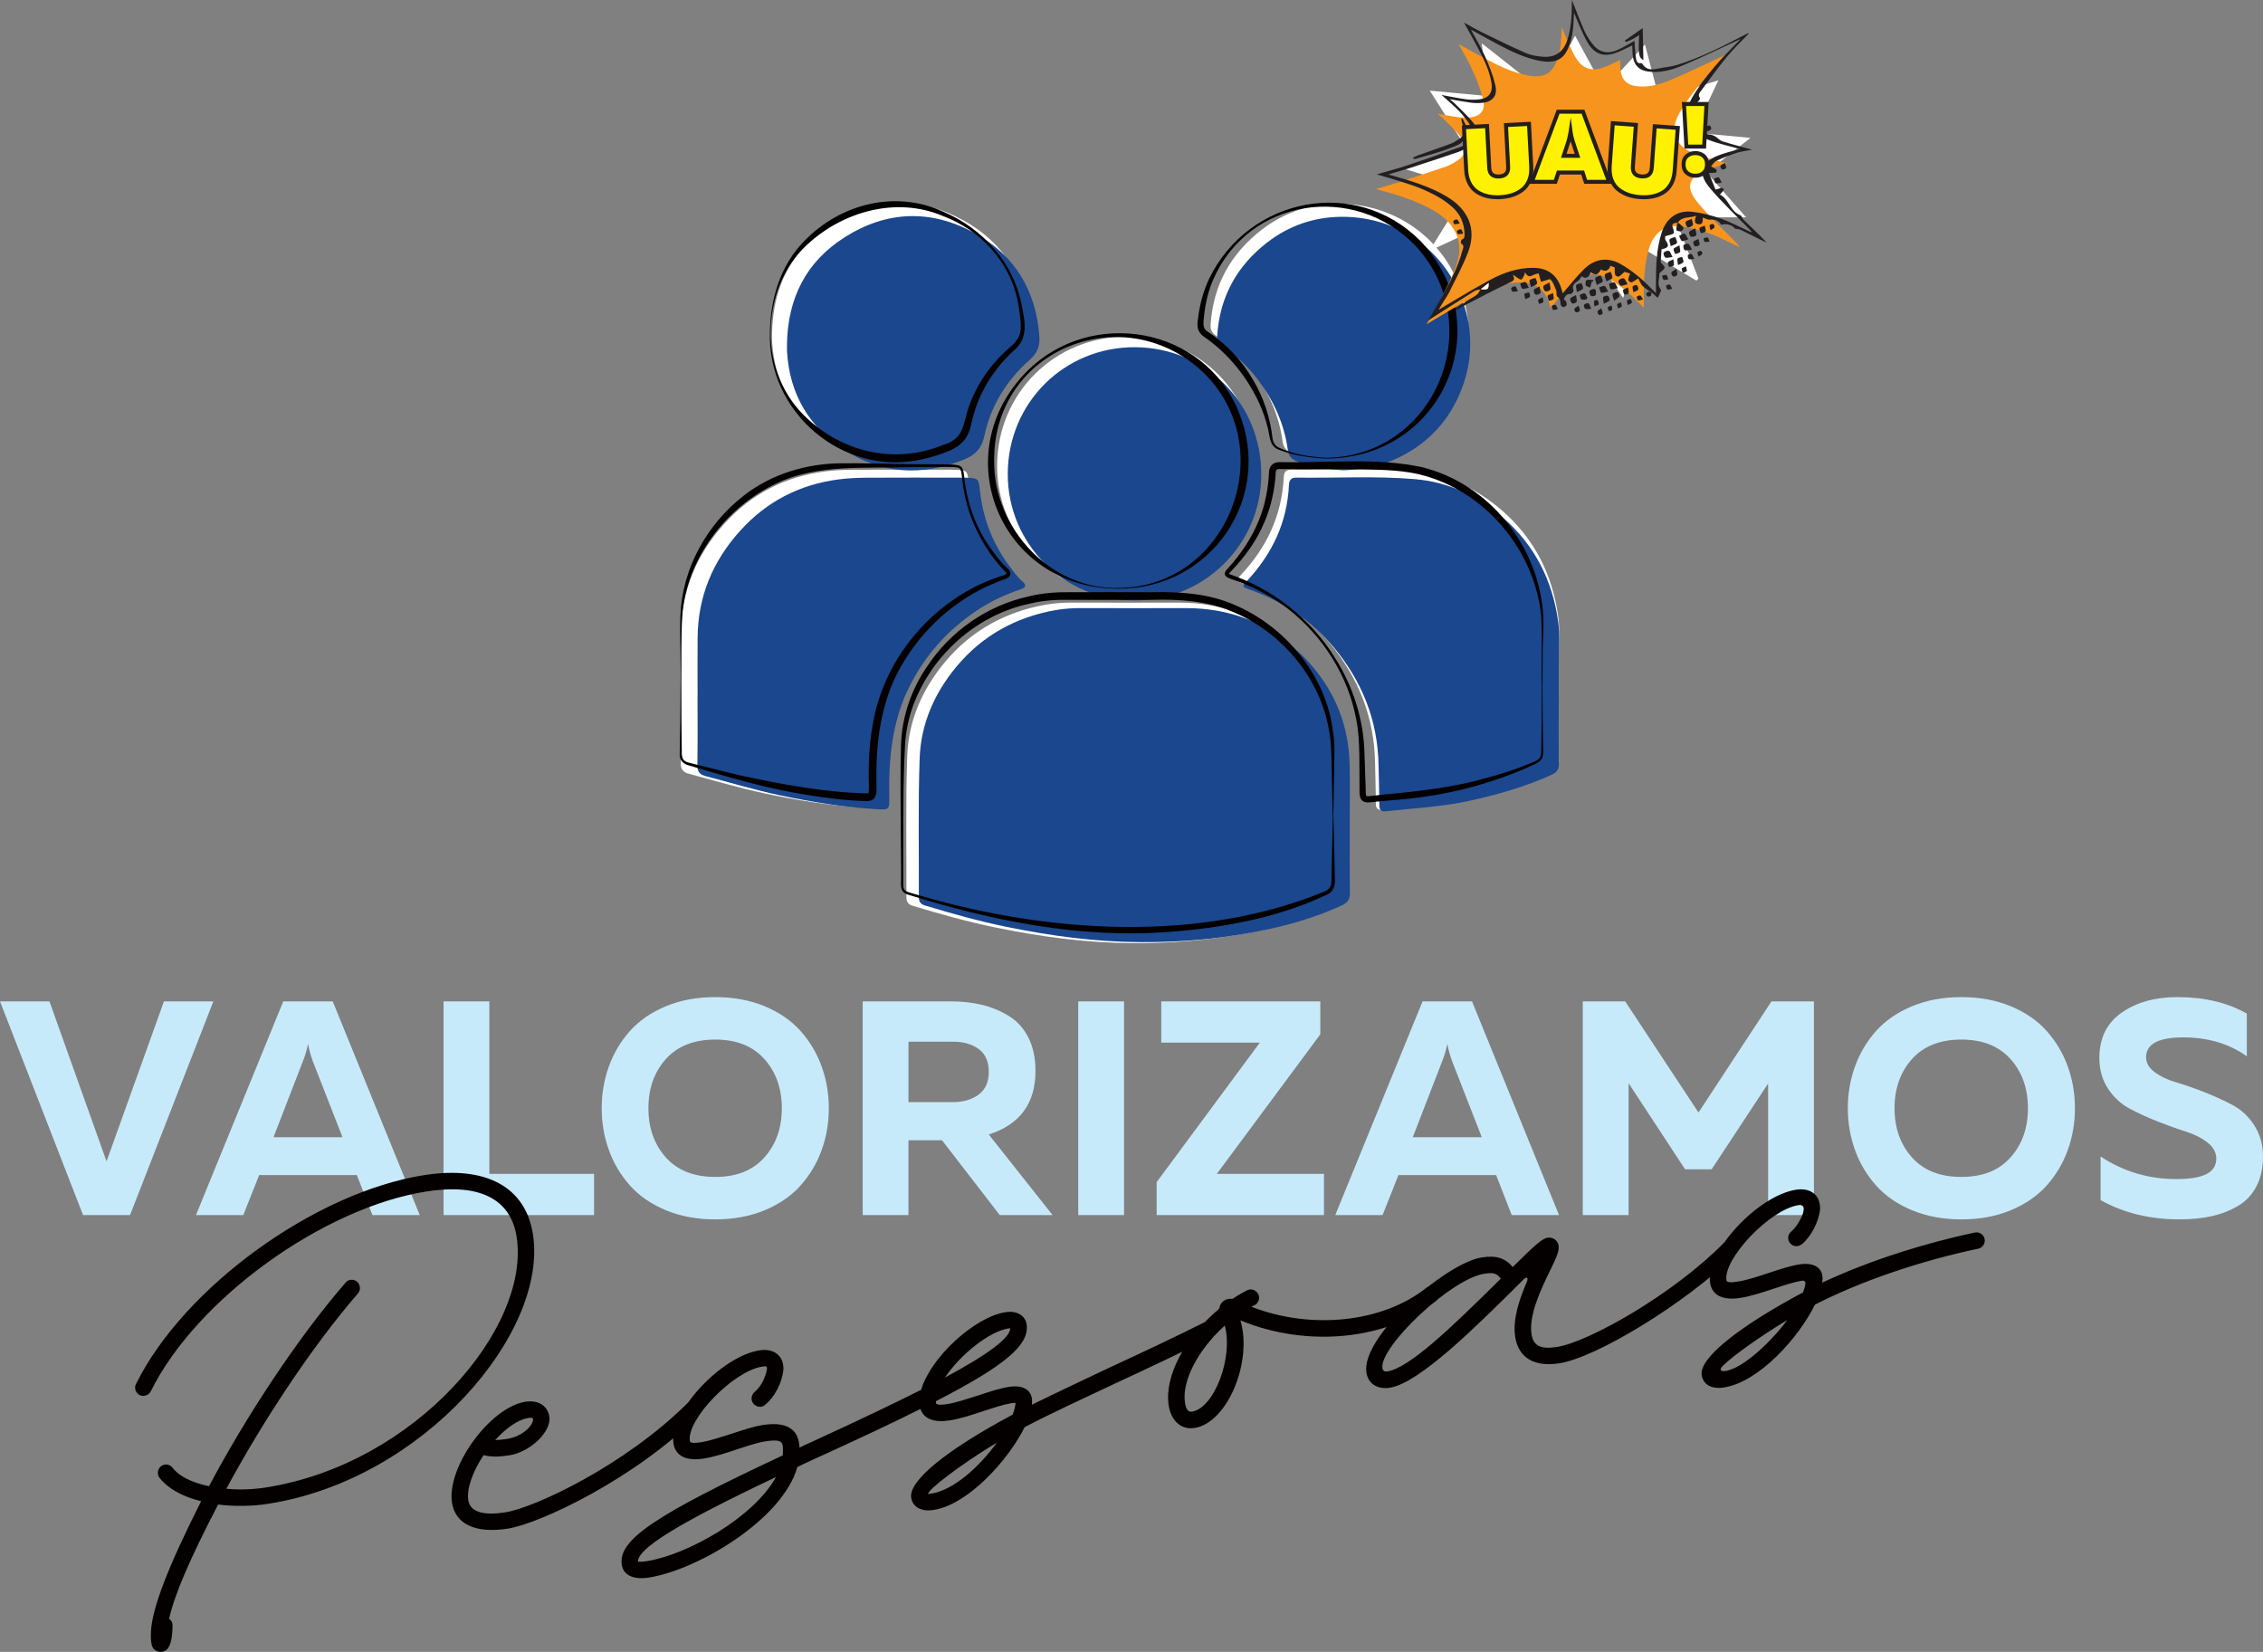
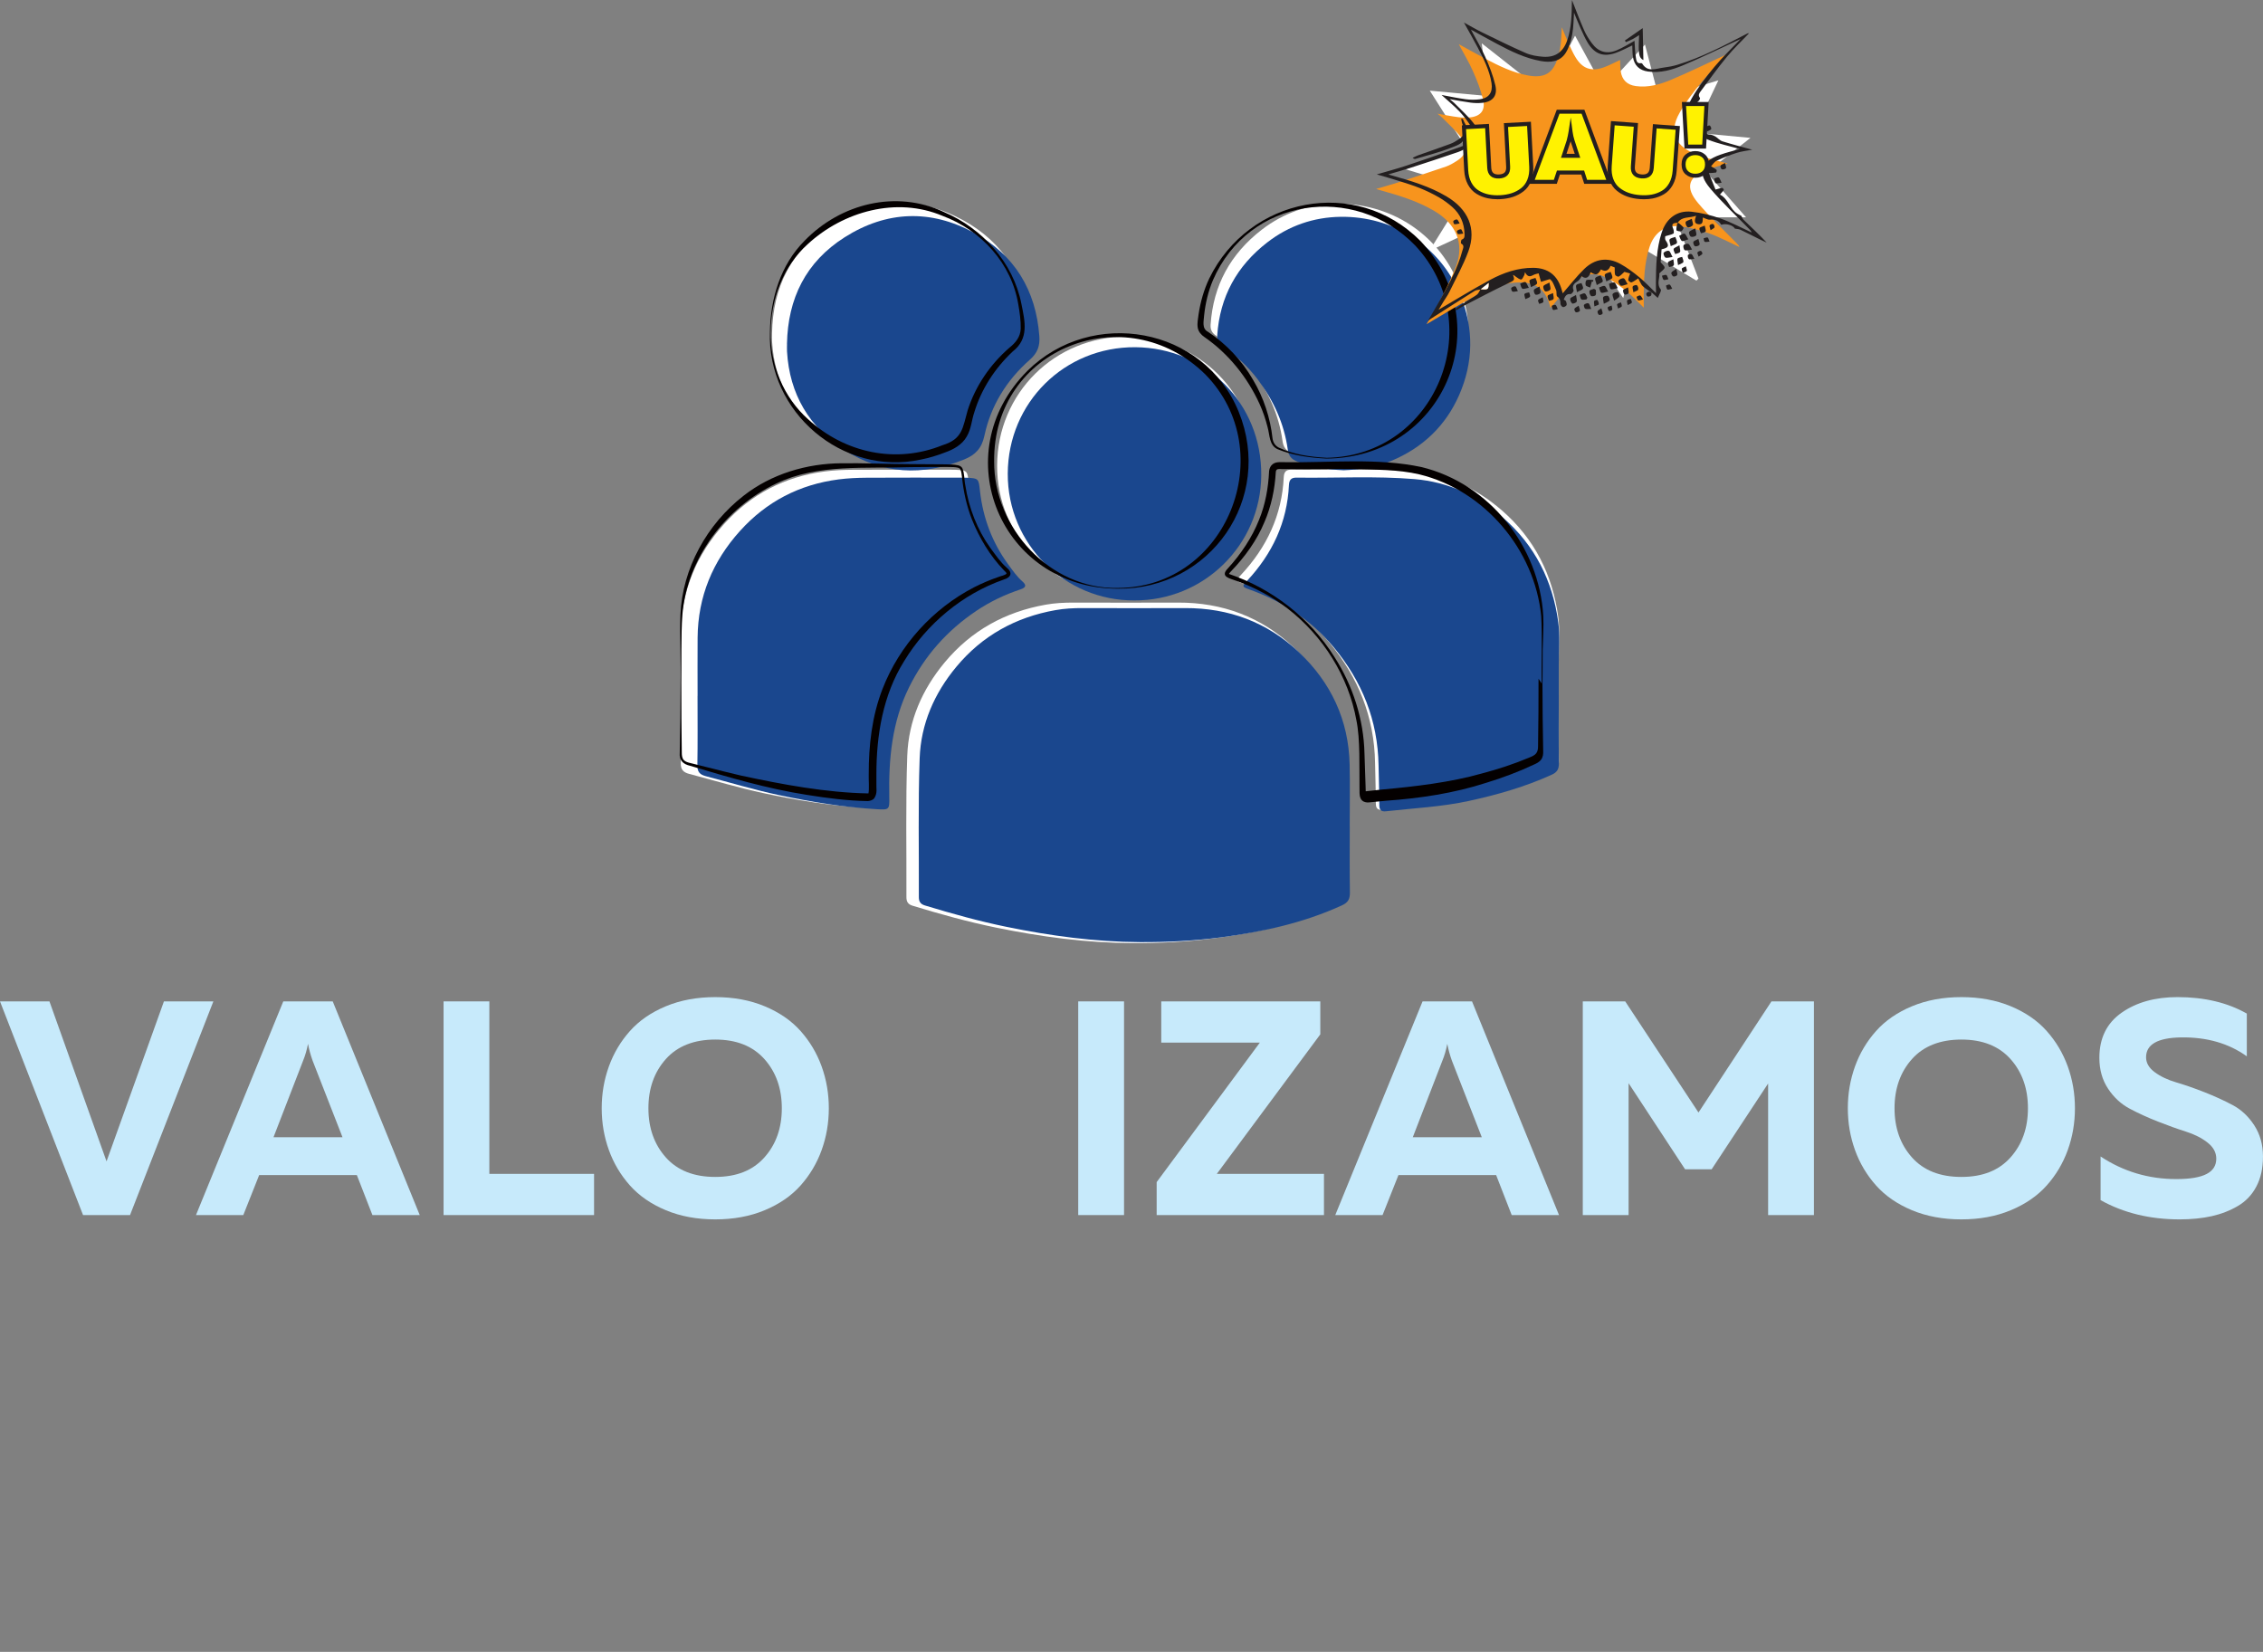
<svg xmlns="http://www.w3.org/2000/svg" id="Layer_2" data-name="Layer 2" viewBox="0 0 1000 729.96">
  <rect x="0" y="0" width="1000" height="729.96" fill="#808080" stroke="none" />
  <defs>
    <style>
      .cls-1 {
        fill: #fff;
      }

      .cls-2 {
        fill: #1a478e;
      }

      .cls-3 {
        fill: #040000;
      }

      .cls-4 {
        fill: #fff200;
      }

      .cls-5 {
        fill: #f7941d;
      }

      .cls-6 {
        fill: #c7eafb;
      }

      .cls-7 {
        fill: #231f20;
      }
    </style>
  </defs>
  <g id="Layer_1-2" data-name="Layer 1">
    <g>
      <g>
        <path class="cls-1" d="M661.64,122.96c-.48-8.75-.9-16.49-1.38-25.37-9.55,4.44-18.37,8.53-28.65,13.3,6.12-9.84,11.39-18.33,17.2-27.68-9.06-2.75-17.59-5.34-27.72-8.42,9.23-3.71,17.24-6.94,26.09-10.5-5.14-8.11-9.93-15.66-15.37-24.24,8.99,.84,16.92,1.59,25.52,2.39-.85-7.8-1.62-14.82-2.55-23.29,9.61,7.56,18.34,14.43,27.83,21.91,4.51-8.51,8.76-16.55,13.39-25.28,4.3,7.87,8.27,15.15,12.82,23.48,6.08-6.57,11.65-12.6,18.08-19.56,2.35,8.99,4.22,16.13,6.23,23.79,8.76-2.67,16.98-5.18,26.21-7.99-3.81,8.01-7.13,15.01-10.96,23.08,8.34,.78,16.02,1.5,25.14,2.35-6.98,5.5-12.99,10.22-19.4,15.27,5.65,6.42,10.98,12.48,17.44,19.82h-31.46c3.77,9.8,7.1,18.44,10.43,27.09-.3,.3-.6,.61-.9,.91-8.48-5.11-16.95-10.22-26.18-15.78-2.1,8-4.02,15.28-6.17,23.45-4.71-6.95-8.87-13.08-13.55-19.99-4.69,6.03-8.91,11.46-13.9,17.87-1.8-8.4-3.39-15.83-5.2-24.23-7.97,6.11-15.08,11.55-22.98,17.61" />
        <path class="cls-1" d="M594.65,364.67c0,9.9-.1,19.81,.06,29.7,.05,2.96-.8,4.55-3.66,5.85-17.36,7.93-35.68,11.89-54.49,14.39-12.1,1.6-24.24,2.2-36.38,2.14-20.25-.1-40.27-2.81-60.1-6.87-12.44-2.54-24.64-5.95-36.78-9.64-2.05-.62-2.77-1.77-2.76-3.81,.09-20.83-.38-41.69,.37-62.5,.55-15.44,6.58-29.25,16.52-41.2,11.7-14.07,26.74-22.35,44.65-25.53,4.05-.72,8.18-.93,12.32-.92,15.37,.04,30.74,.06,46.11,0,19.66-.08,36.91,6.33,51.18,19.81,14.49,13.69,22.48,30.59,22.9,50.72,.19,9.28,.03,18.57,.03,27.85h.03Z" />
        <path class="cls-1" d="M300.89,305.86c0-8.77-.06-17.53,.01-26.3,.16-18.44,6.79-34.35,19.06-47.98,11.93-13.25,26.83-20.96,44.48-23.25,4.18-.54,8.42-.73,12.64-.75,14.03-.09,28.05-.03,42.08-.03,.93,0,1.86-.02,2.78,.02,5.67,.26,5.53,.43,6.16,6.05,1.37,12.1,5.53,23.22,12.77,33.08,1.95,2.65,3.82,5.39,6.33,7.58,1.93,1.69,1.62,2.75-.81,3.56-7.08,2.35-13.77,5.53-19.97,9.7-13.1,8.81-23.23,20.18-30.26,34.4-7.73,15.66-9.23,32.33-8.92,49.39,.1,5.77,0,5.88-5.68,5.54-14.85-.87-29.48-3.26-44.01-6.35-11.1-2.36-21.96-5.64-32.92-8.52-2.71-.71-3.86-1.92-3.81-4.9,.18-10.41,.07-20.83,.07-31.25" />
        <path class="cls-1" d="M688.8,305.72c0,10.21-.08,20.42,.05,30.63,.04,2.57-.9,3.95-3.16,4.97-11.98,5.44-24.51,9.04-37.35,11.83-12.35,2.68-24.91,3.26-37.39,4.67-2.24,.25-2.97-.71-2.98-2.77,0-5.98-.25-11.96-.34-17.93-.32-20.25-7.43-37.84-20.25-53.25-10.2-12.26-23.1-20.69-38.08-26.01-3.14-1.12-3.19-1.39-.93-3.81,11.39-12.18,18.13-26.41,18.91-43.22,.11-2.34,1.06-3.33,3.4-3.3,17.73,.25,35.49-.81,53.19,.67,15.14,1.27,28.39,7.42,39.86,17.39,14.34,12.47,22.33,28.42,24.85,47.03,.84,6.18,.2,12.56,.22,18.86,.01,4.75,0,9.49,0,14.23" />
        <path class="cls-1" d="M497.62,262.83c-31.16,.22-57.15-25.29-57.01-57.11,.13-32.02,25.59-57.17,57.49-56.94,31.56,.23,56.96,25.16,56.69,57.73-.26,31.39-25.89,56.51-57.17,56.32" />
        <path class="cls-1" d="M341.16,147.31c.38-20.46,8.48-36.95,25.97-48.05,18.95-12.03,38.89-12.66,58.39-1.99,18.05,9.88,27.78,25.75,29.31,46.54,.34,4.57-.9,7.63-4.35,10.68-10.39,9.17-17.51,20.62-20.4,34.18-1.22,5.73-4.12,8.66-9.16,10.7-18.69,7.56-36.88,6.64-53.83-4.26-15.92-10.25-24.83-25.19-25.93-44.39-.07-1.13,0-2.26,0-3.4" />
        <path class="cls-1" d="M591.68,204.2c-7.06-.36-14.05-1.27-20.78-3.97-2.73-1.09-3.8-2.71-4.17-5.39-1.62-11.72-6.41-22.09-13.48-31.49-4.44-5.91-9.82-10.84-15.89-15-1.84-1.26-2.55-2.74-2.4-4.92,1.17-17.39,8.83-31.28,22.56-41.89,9.72-7.51,20.89-11.34,33.03-11.52,23.29-.33,44.75,12.73,53.98,35.42,6.09,14.98,5.85,30.09-.57,44.81-6.06,13.89-16.43,23.76-30.48,29.66-3.34,1.4-6.77,2.46-10.34,3.11-3.76,.68-7.55,1.03-11.44,1.18" />
        <path class="cls-2" d="M596.45,365.22c0,9.71-.09,19.43,.06,29.14,.04,2.9-.78,4.46-3.59,5.74-17.03,7.78-35,11.67-53.45,14.11-11.87,1.57-23.78,2.16-35.69,2.1-19.87-.1-39.5-2.76-58.96-6.74-12.2-2.5-24.17-5.84-36.08-9.45-2.02-.61-2.72-1.74-2.71-3.74,.09-20.44-.37-40.9,.36-61.31,.54-15.15,6.46-28.69,16.21-40.42,11.47-13.81,26.24-21.92,43.8-25.04,3.97-.71,8.03-.92,12.09-.9,15.08,.04,30.15,.06,45.23,0,19.29-.07,36.2,6.21,50.21,19.44,14.21,13.43,22.05,30.01,22.47,49.76,.19,9.1,.03,18.21,.03,27.32h.03Z" />
        <path class="cls-2" d="M308.26,307.52c0-8.6-.06-17.2,.01-25.8,.15-18.09,6.66-33.7,18.7-47.07,11.71-13,26.32-20.57,43.63-22.81,4.1-.53,8.26-.71,12.4-.74,13.76-.09,27.52-.03,41.28-.03,.91,0,1.82-.02,2.73,.02,5.56,.25,5.42,.42,6.04,5.94,1.34,11.87,5.43,22.78,12.53,32.45,1.91,2.6,3.75,5.29,6.21,7.44,1.9,1.66,1.59,2.7-.79,3.5-6.94,2.31-13.51,5.43-19.59,9.52-12.85,8.64-22.79,19.79-29.69,33.74-7.59,15.36-9.06,31.72-8.75,48.45,.1,5.66,.01,5.77-5.58,5.44-14.56-.86-28.91-3.2-43.18-6.23-10.89-2.31-21.54-5.54-32.3-8.36-2.66-.7-3.79-1.88-3.74-4.8,.18-10.22,.07-20.44,.07-30.66" />
        <path class="cls-2" d="M688.81,307.38c0,10.02-.08,20.04,.05,30.05,.03,2.52-.89,3.87-3.1,4.88-11.75,5.34-24.04,8.88-36.65,11.61-12.11,2.63-24.43,3.2-36.68,4.58-2.2,.25-2.92-.69-2.92-2.72,0-5.87-.25-11.73-.34-17.59-.31-19.87-7.29-37.12-19.87-52.24-10.01-12.02-22.65-20.3-37.35-25.52-3.08-1.1-3.13-1.37-.92-3.73,11.17-11.95,17.78-25.91,18.55-42.4,.11-2.3,1.04-3.27,3.34-3.24,17.39,.25,34.82-.79,52.18,.66,14.86,1.25,27.86,7.28,39.1,17.06,14.07,12.23,21.9,27.88,24.38,46.14,.82,6.06,.2,12.32,.22,18.5,.01,4.66,0,9.31,0,13.96" />
        <path class="cls-2" d="M501.25,265.31c-30.57,.21-56.06-24.81-55.93-56.02,.13-31.42,25.1-56.09,56.4-55.86,30.96,.23,55.88,24.68,55.62,56.63-.25,30.79-25.4,55.44-56.09,55.25" />
        <path class="cls-2" d="M347.76,151.99c.37-20.07,8.32-36.25,25.48-47.14,18.59-11.8,38.15-12.42,57.28-1.95,17.71,9.69,27.26,25.26,28.76,45.65,.33,4.48-.88,7.48-4.27,10.47-10.19,8.99-17.17,20.23-20.01,33.53-1.2,5.62-4.04,8.5-8.98,10.5-18.34,7.42-36.19,6.52-52.8-4.18-15.62-10.06-24.35-24.72-25.44-43.55-.06-1.11,0-2.22,0-3.33" />
        <path class="cls-2" d="M593.53,207.8c-6.93-.35-13.78-1.25-20.39-3.89-2.68-1.07-3.73-2.66-4.09-5.29-1.59-11.49-6.29-21.67-13.22-30.89-4.36-5.8-9.64-10.63-15.59-14.71-1.81-1.24-2.5-2.69-2.35-4.83,1.15-17.06,8.66-30.69,22.13-41.09,9.53-7.37,20.49-11.13,32.4-11.29,22.85-.32,43.9,12.49,52.95,34.75,5.97,14.69,5.74,29.53-.56,43.96-5.95,13.62-16.12,23.31-29.9,29.09-3.28,1.38-6.64,2.42-10.15,3.05-3.69,.67-7.41,1.01-11.22,1.16" />
-         <path class="cls-3" d="M589.19,359.78l.45,18.16,.21,9.23c.26,3.54-.05,6.79-3.93,8.37-22.19,10.4-46.7,14.65-71,16.4-38.11,2.6-76.21-4.98-112.41-16.23-4.62-1.12-4.46-2.99-4.34-7.34,.09-2.75-.17-19.59-.14-22.76-.04-12.15-.24-24.29,.12-36.46,.37-12.32,4.56-24.5,11.56-34.67,10.25-15.57,26.53-26.89,44.74-30.9,5.95-1.51,12.34-1.98,18.44-1.9,12.14-.07,24.28,.02,36.42,.02,12.15-.28,24.99,.58,36.33,5.63,22.64,9.67,40.44,31.43,43.42,56.06,1.01,5.26,.47,12.91,.47,18.29l-.33,18.22-.16-.16,.14,.05Zm-.23,.23l.08,.05-.16-.16-.37-18.21c-.11-5.31-.12-12.89-1.08-18.06-3.57-23.66-21.06-44.43-42.99-53.4-11.17-4.68-23.06-5.49-35.12-5.17-12.14,0-24.29,.09-36.44,.01-6.04-.13-11.83,.23-17.71,1.65-23.45,4.86-43.35,22.61-51.64,45.01-2.05,5.6-3.26,11.51-3.6,17.49-.94,17.48-.72,36.98-.77,54.59v4.55c.1,1.09-.22,3.33,.26,4.32,.45,1.23,1.91,1.55,3.39,1.98l4.37,1.28c56.23,16.37,123,20.72,178.02-1.96,3.19-1.2,3.27-3.69,3.2-6.74l.18-8.99,.38-18.26Z" />
        <path class="cls-3" d="M300.72,302.19c.24-9.01-.41-21.53-.05-30.41,.84-20.61,11.76-40.2,27.98-52.77,12.25-9.59,27.89-14.23,43.31-14.3,8.85-.15,21.46,.37,30.42,.38l15.2,.1c1.96,.04,3.86,0,5.8,.42,.65,.15,1.47,.54,1.85,1.26,1.08,2.44,.77,5.1,1.34,7.65,1.54,9.92,5.26,19.54,11.12,27.7,2.23,2.99,4.35,6.15,7.14,8.61,2.76,2.19,1.99,4.34-1.31,5.28-18.25,6.39-34,19.56-43.99,36.04-9.37,14.93-12.28,32.73-12.26,50.11v3.77c-.14,2.27,.59,4.35-.92,6.67-.75,.94-1.8,1.18-2.87,1.29-9.06-.15-17.9-1.3-26.81-2.73-17.56-2.72-34.71-7.78-51.71-12.87-3.04-.66-4.93-2.4-4.59-5.81,.22-10.12,.3-20.25,.36-30.38m.33,0c.01,10.13,.04,20.26,.22,30.4,0,1.23,.14,2.46,.87,3.24,.72,.8,1.9,1.11,3.12,1.39l7.38,1.84c4.91,1.25,9.82,2.49,14.74,3.63,18.42,3.97,37.73,7.57,56.37,7.9,.41-2.06,.04-6.02,.12-8.34-.04-12.83,1.42-25.83,6.11-37.87,7.47-19.24,22.2-35.46,40.51-44.91,3.43-1.74,6.98-3.24,10.62-4.5,1.29-.55,2.88-.7,3.66-1.5-.04-.47-.55-.91-1.07-1.39-6.23-6.45-10.93-14.35-14.26-22.64-2.32-5.95-3.7-12.23-4.35-18.57-.17-1.22-.25-2.58-.75-3.48-.46-.83-1.8-.9-3.02-1-2.36-.15-16.28,0-18.95,.02-19.63,.73-41.09-1.55-59.28,7.2-22.43,10.59-39.59,33.2-41.58,58.21-.63,8.59-.33,21.63-.47,30.35" />
-         <path class="cls-3" d="M681.6,302.05c.04,9.93,.1,19.87,.32,29.8,.06,1.24-.06,2.7-.94,3.85-.85,1.14-2.17,1.72-3.26,2.21-6.78,3.19-13.82,5.8-20.97,8-14.29,4.63-29.21,6.85-44.13,7.92l-7.39,.72c-.74,.05-1.56,.14-2.58-.32-2.42-1.19-1.76-4.33-1.9-6.43-.13-8.82,.38-20.98-1.37-29.53-3.49-19.41-14.78-37.24-30.31-49.3-6.83-5.29-14.56-9.32-22.66-12.28-2.76-1.1-7.55-1.72-3.82-5.53,5.76-6.3,10.64-13.56,13.79-21.49,2.78-6.78,4.08-14.13,4.42-21.43,.09-.74,.28-1.63,.92-2.48,1.67-2.08,4.34-1.44,6.51-1.53,19.85,.29,40.21-2,59.83,2.14,30.1,7.25,52.18,35.24,53.9,65.85,.24,5.01-.16,9.98-.26,14.93l-.08,14.9Zm-.32,0c-.24-8.78,.3-21.17-.23-29.76-2.84-29.36-25.09-55.66-53.78-62.65-9.55-2.25-19.48-2.06-29.26-2.33-10.51-.12-21.09,.14-31.67-.04-1.35,0-2.48-.25-2.58,1.34-.42,7.54-2,15.11-4.99,22.04-3.39,8.18-8.66,15.45-14.78,21.79-.4,.41-.84,.94-.93,1.17,18.75,6.39,35.74,19.25,46.62,36.71,8.12,12.62,12.92,27.5,13.27,42.57l.5,14.91,.05,1.86c.02,.65,0,1.22,.09,1.6,.1,.43,.17,.45,.26,.5,.12,.08,.59,.11,1.08,.05l7.43-.8c14.31-1.29,30.06-3.14,43.84-7.06,7.17-1.89,14.24-4.19,21.07-7.08,1.17-.47,2.23-.92,2.94-1.78,.7-.84,.88-2.01,.87-3.22,.18-9.94,.21-19.87,.21-29.81" />
+         <path class="cls-3" d="M681.6,302.05c.04,9.93,.1,19.87,.32,29.8,.06,1.24-.06,2.7-.94,3.85-.85,1.14-2.17,1.72-3.26,2.21-6.78,3.19-13.82,5.8-20.97,8-14.29,4.63-29.21,6.85-44.13,7.92l-7.39,.72c-.74,.05-1.56,.14-2.58-.32-2.42-1.19-1.76-4.33-1.9-6.43-.13-8.82,.38-20.98-1.37-29.53-3.49-19.41-14.78-37.24-30.31-49.3-6.83-5.29-14.56-9.32-22.66-12.28-2.76-1.1-7.55-1.72-3.82-5.53,5.76-6.3,10.64-13.56,13.79-21.49,2.78-6.78,4.08-14.13,4.42-21.43,.09-.74,.28-1.63,.92-2.48,1.67-2.08,4.34-1.44,6.51-1.53,19.85,.29,40.21-2,59.83,2.14,30.1,7.25,52.18,35.24,53.9,65.85,.24,5.01-.16,9.98-.26,14.93l-.08,14.9Zm-.32,0c-.24-8.78,.3-21.17-.23-29.76-2.84-29.36-25.09-55.66-53.78-62.65-9.55-2.25-19.48-2.06-29.26-2.33-10.51-.12-21.09,.14-31.67-.04-1.35,0-2.48-.25-2.58,1.34-.42,7.54-2,15.11-4.99,22.04-3.39,8.18-8.66,15.45-14.78,21.79-.4,.41-.84,.94-.93,1.17,18.75,6.39,35.74,19.25,46.62,36.71,8.12,12.62,12.92,27.5,13.27,42.57l.5,14.91,.05,1.86l7.43-.8c14.31-1.29,30.06-3.14,43.84-7.06,7.17-1.89,14.24-4.19,21.07-7.08,1.17-.47,2.23-.92,2.94-1.78,.7-.84,.88-2.01,.87-3.22,.18-9.94,.21-19.87,.21-29.81" />
        <path class="cls-3" d="M493.88,260.14c-51.63-.18-76.48-59.51-39.91-96.23,28.45-28.21,78.08-19.59,93.41,18.08,15.58,38.32-12.48,78.53-53.5,78.15m0-.33c48.36-.04,72.17-60.24,38.78-94.33-35.03-34.55-93.96-11.69-93.35,38.46-.18,29.24,24.67,56.5,54.57,55.88" />
        <path class="cls-3" d="M340.23,146.65c.19-14.67,4.73-29.67,15.3-40.26,15.95-16.47,40.48-22.64,61.59-12.7,17,7.26,30.65,22.27,34.24,40.64,1.59,7.86,3.39,15.34-3.88,21.01-7.8,7.34-13.85,16.59-16.94,26.84-1.23,3.61-1.34,7.37-3.37,10.76-1.97,3.54-5.89,5.72-9.5,6.96-3.46,1.38-7.07,2.44-10.74,3.18-34.74,7.52-67.99-21.07-66.7-56.42m.32,0c-.23,14.49,5.71,28.98,16.57,38.63,16.26,14.95,38.85,19.73,59.35,11.44,8.97-2.73,8.92-7.77,11.15-15.47,3.41-10.69,9.95-20.23,18.37-27.56,2.8-2.25,4.91-4.78,5.06-8.43,.07-3.44-.42-7.15-1.05-10.66-2.98-18.23-16.45-32.94-33.57-39.25-20.21-8.52-43.73-1.99-59.46,12.49-10.86,9.7-16.29,24.39-16.41,38.81" />
        <path class="cls-3" d="M586.16,202.63c-7.29-.36-14.59-1.28-21.49-4.09-3.9-1.65-3.55-6.43-4.55-9.85-.87-3.49-2.04-6.9-3.52-10.17-5.38-11.8-13.73-22.21-24.4-29.6-1.37-.9-2.62-2.35-2.92-4.06-.36-2.2,.15-3.83,.35-5.87,.81-5.46,2.36-10.97,4.74-15.95,17.52-35.88,64.76-45.29,93.31-16.57,35.22,37.48,9.85,95.89-41.53,96.16m0-.33c48.23-.72,71.82-58.7,39.31-93.72-27.01-28.07-73.77-21.11-89.45,15.19-2.08,4.9-3.35,10.24-3.91,15.53-.16,2.61-1.11,5.86,1.68,7.31,8.13,5.39,15,12.69,19.87,21.13,4.74,7.91,7.69,16.92,8.68,26.05,.23,1.71,1.16,3.17,2.72,3.98,6.49,3.08,13.89,4.14,21.09,4.52" />
        <path class="cls-5" d="M608.09,83.5c3.54-1.05,6.61-1.89,9.63-2.86,7.09-2.3,14.18-4.61,21.23-7.03,1.67-.58,3.25-1.52,4.75-2.48,4.39-2.79,5.24-6.22,2.05-10.29-2.5-3.2-5.59-5.93-8.45-8.85-.56-.58-1.24-1.04-2.1-1.75,3.27,.56,6.23,1.16,9.22,1.54,1.68,.22,3.43,.27,5.12,.1,4.71-.47,6.95-3.12,5.84-7.8-1.02-4.31-2.68-8.52-4.48-12.59-1.76-3.99-4.05-7.76-6.29-11.96,4.1,2.24,7.87,4.34,11.68,6.37,6.07,3.23,12.25,6.23,19.08,7.48,4.33,.79,8.62,.43,11.16-3.66,1.49-2.39,2.32-5.33,2.84-8.14,.62-3.4,.59-6.92,.78-9.54,.78,1.86,1.83,4.51,3,7.1,.95,2.1,1.89,4.23,3.08,6.19,3.01,4.98,6.88,6.4,12.37,4.47,2.5-.88,4.85-2.18,7.3-3.3,.09,1.7,.04,3.39,.29,5.04,.56,3.79,2.83,5.96,6.63,6.49,5.44,.77,10.61-.69,15.47-2.72,8.11-3.39,16-7.28,23.99-10.96,.4-.18,.8-.38,1.53-.72-4.06,4.28-8.1,8.1-11.62,12.36-3.63,4.39-7.22,8.95-10.01,13.89-5.09,8.99-1.38,14.88,7.28,18.3,4.6,1.81,9.51,2.81,13.99,4.09-2.67,.77-5.8,1.49-8.8,2.57-8.57,3.08-10.2,7.86-4.35,14.81,5.35,6.35,11.49,12.04,17.29,18.02,.4,.41,.81,.81,1.04,1.48-4.52-2.07-8.92-4.46-13.59-6.11-4.17-1.48-8.58-2.59-12.97-3.06-6.42-.69-11.13,2.99-13.15,9.15-2.38,7.27-2.53,14.78-2.58,22.31,0,1.41,.02,2.82,.04,4.52-2.55-2.46-4.79-4.9-7.33-6.99-2.63-2.16-5.39-4.26-8.37-5.9-5.77-3.18-11.36-2.3-16.02,2.22-3.39,3.29-6.29,7.09-9.49,10.76-.1-.34-.29-.98-.47-1.63-1.83-6.34-6.01-9.6-12.58-9.64-6.82-.04-13.13,2.15-19,5.3-7.79,4.18-15.32,8.85-22.8,13.21,.6-1.01,1.39-2.34,2.21-3.67,.81-1.33,1.77-2.6,2.45-4,2.91-6.03,6.22-11.92,8.51-18.18,3.67-10.02-.13-18.57-9.66-24.21-7.48-4.43-15.67-6.87-23.93-9.19-.42-.12-.84-.25-1.82-.54" />
        <path class="cls-7" d="M729.81,129.25c-.96-.64-1.94-1.25-2.86-1.94-.59-.45-1.21-.95-1.6-1.56-.61-.95-1.04-2.01-1.41-2.75-1.31,.81-2.11,1.5-3.04,1.79-.34,.11-1.41-.73-1.39-1.09,.05-.96,.52-1.91,.83-2.86-.76-.21-1.83-.51-2.53-.71-.87,.77-1.59,1.6-2.5,2.09-.32,.17-1.46-.37-1.59-.77-.27-.92-.14-1.95-.19-3.27-.2-.08-.93-.37-1.84-.73-.81,2.06-2.21,2.85-4.23,1.59-1.46,2.53-2.16,2.72-4.55,1.24-.71,2.03-1.82,3.36-3.97,1.79-.55,.75-.89,1.58-1.51,1.99-1.57,1.04-3,1.95-2.07,4.26,.14,.34-.9,1.66-1.3,1.62-1.88-.19-2.46,.98-3.05,2.43,.34,.24,.85,.41,.98,.73,.23,.56,.47,1.35,.24,1.78-.25,.46-1.14,.92-1.6,.8-.47-.12-1.07-.94-1.08-1.45-.01-1.33-.16-2.32-1.42-3.21-.51-.36-.16-1.94-.48-2.78-.52-1.2-.96-2.44-1.6-3.59-.38-.68-1.05-1.2-1.17-1.33-1.59,.49-2.75,.86-3.92,1.22-.29-1.05-.58-2.09-1.05-3.76-.52,.16-1.64,.32-2.56,.84-1.51,.86-2.53,.49-3.48-1.38-.17,.76-.17,1.08-.31,1.33-.41,.7-.84,1.89-1.34,1.92-.74,.05-1.55-.68-2.29-1.15-.44-.28-.79-.71-1.34-.88,.85,2.51,.76,2.33-2.82,4.05-6.18,2.96-12.24,6.16-18.33,9.3-1.35,.7-2.63,1.54-3.94,2.32-.14-.21-.28-.43-.42-.64,1.8-1.22,3.59-2.45,5.41-3.64,1.37-.9,2.88-1.61,4.15-2.63,.71-.56,1.07-1.56,1.58-2.38,3.41,.24,3.58,.14,3.6-2.77-1.36,1.08-2.47,1.96-3.59,2.84-.87,.2-1.87,.18-2.58,.63-6.4,4-12.74,8.08-19.1,12.14-.35,.22-.69,.47-1.54,1.06,2.15-3.69,4.02-6.8,5.79-9.97,3.74-6.72,7.41-13.47,9.41-20.97,.29-1.11,1.1-2.36-.59-3.22-.16-.08,.03-1.62,.32-1.72,1.37-.47,1.25-1.49,1.23-2.53-.13-4.71-1.88-8.73-5.4-11.85-1.82-1.6-3.81-3.07-5.91-4.28-2.66-1.53-5.46-2.88-8.31-4.04-3.03-1.23-6.18-2.2-9.31-3.19-3.11-.98-6.25-1.85-9.84-2.91,4.66-1.37,8.97-2.5,13.18-3.9,7.7-2.56,15.39-5.21,23.01-8,1.7-.62,3.96-1.2,3.74-3.92-.02-.2,.31-.51,.55-.64,2-1.1,2.58-2.27,1.32-4.39-1.47-2.47-3.25-4.81-5.22-6.9-2.42-2.56-5.17-4.8-7.96-7.35,3.73,.68,7.18,1.43,10.67,1.89,2.05,.27,4.18,.29,6.22,.02,4.05-.53,5.81-3.05,5.19-7.1-.88-5.7-3.48-10.76-6.11-15.78-1.86-3.56-3.87-7.03-6.09-11.03,2.99,1.62,5.51,3.11,8.13,4.39,6.36,3.1,12.7,6.25,19.18,9.07,2.33,1.02,5.03,1.45,7.59,1.65,5.66,.42,9.14-2.25,10.87-7.61,1.7-5.27,1.87-10.68,1.92-16.12,0-.56,.04-1.13,.05-1.31,1.68,4.22,3.36,8.75,5.29,13.16,.92,2.1,2.16,4.1,3.53,5.94,2.82,3.79,6.51,4.91,10.87,3.12,2.86-1.17,5.49-2.89,7.95-4.22,.17,2.34,.18,4.91,.61,7.42,.18,1.05,.29,2.9,2.37,2.43l.39,.17c2.44,4.04,6.05,2.26,9.34,1.83,2.15-.28,4.32-.66,6.38-1.3,10.68-3.27,20.53-8.46,30.39-13.59,.32-.17,.65-.32,1.13-.3-3.3,3.47-6.8,6.78-9.84,10.46-3.97,4.81-7.61,9.9-11.33,14.91-.66,.9-1.58,1.9-.52,3.22,.14,.17-.2,.99-.53,1.25-2.16,1.74-2.51,6.13-.62,8.05,.29,.3,.68,.79,.62,1.11-.63,3.08,2.16,3.87,3.66,5.47,.35,.37,1.22,.2,1.82,.38,.65,.19,1.32,.42,1.88,.78,1.06,.67,1.95,1.77,3.08,2.12,4.35,1.36,8.77,2.49,13.19,3.71-2.3,.45-4.69,.7-6.92,1.41-3.02,.96-5.98,2.15-8.85,3.49-1.03,.48-1.72,1.69-2.42,2.43,1.03,.64,1.8,1.03,2.44,1.59,.16,.14-.07,1.13-.24,1.16-.84,.17-1.72,.16-3.18,.25,.99,2.45,2.01,4.99,2.94,7.28,1.3-.35,2.13-.64,2.99-.74,.2-.02,.76,.78,.68,.9-.44,.68-1.02,1.26-1.68,2.03-.04-.18-.05,.03,.02,.07,3.63,1.83,4.29,6.36,7.65,8.42,.53,.33,1.1,.6,1.79,.97,.22,.4,.42,1.2,.93,1.68,3.42,3.3,6.9,6.54,10.23,10.1-.8-.37-1.62-.71-2.41-1.11-3.08-1.52-6.13-3.09-9.22-4.57-.62-.3-1.39-.29-2.42-.48-.74-1.43-3.75-2.48-6.03-1.71-1.16-1.93-2.86-2.44-5.05-2.25-.96,.08-1.99-.6-3.09-.97-.12,1.34,.28,3.31-2.03,2.97-1.9-.28-1.62-1.78-.94-3.74-3.03,1.15-6.26,.16-8.18,3.16l.13-.05c-2.48,.05-2.91,.68-2.04,2.72,.26,.61,.38,1.86,.11,2.02-.93,.54-2.08,.72-3.66,1.2,.02,.3-.21,1.25,.16,1.78,1.71,2.49,1.43,3.3-1.78,4-.14,1.95-.28,3.94-.4,5.75,.62,.77,1.73,1.56,1.73,2.35,0,.72-1.22,1.42-2.35,2.59,.39,1.83-1.36,4.6,.69,7.08,.16,.19,.01,.71-.12,1.03-.36,.89-.79,1.76-1.21,2.68-.78-.69-1.8-1.6-2.82-2.5l.04,.09Zm-116.34-52.18c.97,.29,1.39,.42,1.82,.54,8.26,2.32,16.45,4.76,23.93,9.19,9.53,5.65,13.33,14.19,9.66,24.21-2.29,6.26-5.59,12.15-8.51,18.18-.68,1.4-1.64,2.66-2.45,4-.81,1.33-1.6,2.66-2.21,3.67,7.49-4.37,15.01-9.03,22.8-13.21,5.87-3.15,12.18-5.34,19-5.3,6.57,.04,10.76,3.29,12.58,9.64,.19,.64,.37,1.29,.47,1.63,3.2-3.67,6.1-7.47,9.49-10.76,4.66-4.52,10.25-5.4,16.02-2.22,2.97,1.64,5.74,3.73,8.37,5.9,2.53,2.09,4.78,4.53,7.33,6.99-.02-1.71-.05-3.11-.04-4.52,.05-7.53,.19-15.04,2.58-22.31,2.02-6.16,6.73-9.84,13.15-9.15,4.39,.47,8.8,1.58,12.97,3.06,4.66,1.65,9.07,4.04,13.59,6.11-.22-.66-.64-1.06-1.04-1.48-5.79-5.98-11.93-11.67-17.29-18.02-5.85-6.95-4.23-11.73,4.35-14.81,3-1.08,6.13-1.8,8.8-2.57-4.48-1.28-9.39-2.28-13.99-4.09-8.67-3.41-12.37-9.31-7.28-18.3,2.8-4.94,6.38-9.5,10.01-13.89,3.52-4.26,7.56-8.08,11.62-12.36-.73,.35-1.13,.54-1.53,.72-7.99,3.68-15.88,7.57-23.99,10.96-4.87,2.03-10.03,3.49-15.47,2.72-3.8-.53-6.07-2.71-6.63-6.49-.25-1.65-.2-3.33-.29-5.04-2.44,1.12-4.8,2.42-7.3,3.3-5.49,1.93-9.36,.5-12.37-4.47-1.19-1.97-2.14-4.09-3.08-6.19-1.17-2.59-2.22-5.24-3-7.1-.19,2.61-.16,6.13-.78,9.54-.51,2.81-1.35,5.75-2.84,8.14-2.54,4.08-6.83,4.45-11.16,3.66-6.83-1.25-13.01-4.25-19.08-7.48-3.81-2.03-7.58-4.13-11.68-6.37,2.24,4.21,4.52,7.97,6.29,11.96,1.8,4.07,3.47,8.27,4.48,12.59,1.1,4.69-1.14,7.33-5.84,7.8-1.69,.17-3.43,.12-5.12-.1-2.99-.39-5.95-.98-9.22-1.54,.86,.71,1.54,1.18,2.1,1.75,2.86,2.92,5.95,5.65,8.45,8.85,3.18,4.07,2.34,7.5-2.05,10.29-1.5,.96-3.08,1.9-4.75,2.48-7.05,2.42-14.14,4.73-21.23,7.03-3.02,.98-6.09,1.81-9.63,2.86" />
        <path class="cls-7" d="M646.38,52.53c.47,.96,.89,1.94,1.43,2.86,1.15,1.97,.69,3.59-.33,5.6-1.4,2.74-4.08,3.42-6.31,4.31-5.09,2.03-10.46,3.35-15.73,4.93-.31,.09-.69-.04-1.2-.49,.8-.37,1.57-.8,2.39-1.1,4.7-1.68,9.44-3.27,14.12-5.01,1.38-.51,2.69-1.29,3.92-2.12,2.73-1.85,3.03-3.23,1.72-6.25-.37-.86-.49-1.83-.72-2.75,.24,0,.48,.01,.71,.02" />
        <path class="cls-7" d="M718.02,17.91c2.66-1.86,5.32-3.72,7.88-5.5,.1,4.77,.2,9.51,.3,14.14-2.02-1.04-2.31-2.56-1.88-11.04-1.07,.67-1.95,1.29-2.88,1.78-.96,.5-1.99,.88-2.98,1.32-.14-.23-.29-.46-.43-.69" />
        <path class="cls-7" d="M741.47,98.44l-.13,.05,.44,.05c.76,.66,1.62,1.26,2.16,2.07,.15,.23-.58,1.45-1.08,1.59-.62,.18-2.02-.21-2.06-.49-.13-.96,.19-1.98,.36-2.96l.31-.31Z" />
        <path class="cls-7" d="M676.53,126.89c-.32-1.44-.93-2.63-.59-3.03,.52-.63,1.68-.73,2.57-1.05,.26,.84,.91,1.81,.68,2.48-.2,.6-1.37,.87-2.65,1.6" />
        <path class="cls-7" d="M738.28,108.78c-.26-1.4-.81-2.54-.47-3.01,.46-.63,1.63-.74,2.49-1.07,.28,.89,.93,1.89,.72,2.65-.15,.55-1.44,.8-2.74,1.43" />
        <path class="cls-7" d="M705.59,125.96c-.35-1.51-.95-2.58-.63-3.09,.38-.63,1.52-.8,2.33-1.16,.35,.87,1.04,1.79,.94,2.61-.06,.51-1.32,.87-2.64,1.65" />
        <path class="cls-7" d="M709.83,124.36c-.34-1.47-.96-2.63-.62-3.08,.48-.65,1.66-.78,2.54-1.13,.27,.88,.89,1.86,.7,2.62-.14,.57-1.35,.86-2.62,1.59" />
        <path class="cls-7" d="M746.04,105.75c-1.3,.38-2.32,1.01-2.8,.73-.64-.38-.85-1.47-1.24-2.26,.79-.37,1.69-1.15,2.34-.97,.61,.17,.96,1.33,1.7,2.5" />
        <path class="cls-7" d="M719.25,125.58c-1.43,.34-2.45,.92-3.05,.63-.59-.29-1.23-1.72-.98-2.18,.34-.62,1.62-1.2,2.28-1.03,.62,.17,.96,1.35,1.74,2.58" />
        <path class="cls-7" d="M684.68,124.84c.22,1.52,.71,2.57,.37,3.12-.34,.55-1.71,1.02-2.24,.75-.55-.28-1.01-1.62-.79-2.24,.21-.6,1.34-.87,2.66-1.63" />
        <path class="cls-7" d="M696.84,129.12c-.18-1.5-.64-2.55-.29-3.13,.34-.56,1.49-.63,2.29-.91,.26,.82,.9,1.78,.66,2.41-.23,.62-1.36,.89-2.66,1.63" />
        <path class="cls-7" d="M749.11,100.9c.23,1.49,.74,2.57,.4,3.09-.35,.52-1.66,.84-2.3,.6-.49-.18-1.02-1.59-.78-2.07,.32-.63,1.38-.88,2.69-1.61" />
        <path class="cls-7" d="M739.07,113.57c-1.52,.16-2.54,.56-3.15,.23-.53-.29-1.03-1.79-.76-2.11,.47-.57,1.67-1.05,2.31-.83,.6,.21,.86,1.37,1.61,2.71" />
        <path class="cls-7" d="M710.65,128.84c-1.49,.27-2.53,.79-3.08,.47-.57-.33-.66-1.48-.96-2.27,.82-.26,1.72-.84,2.44-.67,.53,.12,.83,1.23,1.6,2.48" />
        <path class="cls-7" d="M747.58,96.7c.26,1.36,.77,2.41,.45,2.82-.45,.58-1.74,1.15-2.25,.89-.58-.29-1.1-1.63-.9-2.27,.17-.56,1.4-.8,2.7-1.44" />
        <path class="cls-7" d="M714.87,127.34c-1.49,.24-2.56,.74-3.08,.4-.54-.36-.55-1.52-.79-2.33,.81-.23,1.71-.77,2.4-.57,.52,.15,.78,1.25,1.47,2.51" />
        <path class="cls-7" d="M703.95,124.51c-.25-.12-.51-.23-.5-.23-.26,.93-.51,1.85-.77,2.78-.69-.32-1.75-.5-1.96-1.01-.26-.65-.03-2.13,.37-2.28,.87-.34,1.97-.06,2.98-.03-.04,.26-.08,.52-.12,.78" />
        <path class="cls-7" d="M742.13,108.39c.16,1.5,.56,2.47,.24,2.97-.34,.53-1.38,.62-2.11,.9-.26-.76-.87-1.63-.68-2.24,.18-.56,1.23-.84,2.55-1.64" />
        <path class="cls-7" d="M675.6,127.2c-1.44,.21-2.43,.66-2.9,.34-.55-.37-.66-1.41-.95-2.16,.77-.28,1.65-.93,2.27-.74,.56,.17,.83,1.27,1.57,2.56" />
        <path class="cls-7" d="M747.69,110.29c-1.58,.17-2.59,.57-3.21,.24-.47-.25-.8-1.62-.53-2.15,.24-.48,1.53-.84,2.1-.62,.58,.22,.85,1.23,1.64,2.53" />
        <path class="cls-7" d="M680.3,126.59c.21,1.39,.66,2.38,.35,2.89-.32,.52-1.57,.94-2.1,.71-.49-.22-.93-1.5-.72-2.06,.22-.57,1.26-.83,2.47-1.53" />
        <path class="cls-7" d="M696.43,130.36c.17,1.47,.56,2.41,.25,2.99-.26,.49-1.64,.98-1.93,.75-.55-.45-1.04-1.53-.86-2.14,.16-.55,1.25-.84,2.53-1.59" />
        <path class="cls-7" d="M713.25,132.87c-.35-1.49-.91-2.49-.62-2.97,.34-.55,1.46-.9,2.19-.82,.35,.04,.93,1.38,.75,1.92-.21,.61-1.14,.98-2.32,1.88" />
        <path class="cls-7" d="M705.18,128.12c0,.79,.25,1.76-.12,2.32-.28,.41-1.69,.63-2.01,.32-.51-.49-.85-1.59-.65-2.24,.15-.46,1.3-.61,2.01-.89,.26,.16,.51,.33,.77,.49" />
        <path class="cls-7" d="M708.71,134.23c-.16-1.44-.56-2.41-.24-2.96,.26-.46,1.54-.77,2.06-.51,.49,.24,.96,1.49,.73,1.96-.28,.58-1.28,.81-2.55,1.52" />
        <path class="cls-7" d="M701.06,132.31c-.76,.03-1.7,.34-2.23,0-.49-.31-.53-1.31-.78-2.01,.76-.24,1.62-.83,2.23-.63,.54,.18,.8,1.23,1.17,1.89-.13,.25-.27,.5-.41,.74" />
        <path class="cls-7" d="M686.27,129.49c.12,1.28,.48,2.19,.17,2.68-.31,.49-1.29,.54-1.98,.79-.22-.75-.74-1.6-.56-2.23,.14-.47,1.2-.67,2.36-1.23" />
        <path class="cls-7" d="M739.44,114.56c.1,1.38,.45,2.29,.13,2.73-.34,.47-1.3,.5-1.99,.72-.21-.7-.74-1.51-.53-2.05,.19-.51,1.16-.72,2.39-1.39" />
        <path class="cls-7" d="M741.52,117.15c-.14-1.39-.51-2.32-.2-2.86,.27-.48,1.3-.53,2-.78,.21,.77,.71,1.6,.54,2.28-.11,.46-1.14,.7-2.35,1.36" />
        <path class="cls-7" d="M753.31,99.7c.2,1.17,.65,2.09,.36,2.55-.31,.5-1.31,.58-2.01,.84-.27-.76-.84-1.59-.69-2.25,.1-.44,1.24-.64,2.34-1.14" />
        <path class="cls-7" d="M760.76,80.74c-1.31,.13-2.24,.49-2.64,.18-.46-.35-.47-1.31-.67-2.01,.68-.19,1.49-.7,2.01-.49,.5,.21,.69,1.15,1.3,2.32" />
        <path class="cls-7" d="M750.5,105.58c.26,1.22,.76,2.14,.48,2.59-.29,.48-1.44,.84-1.98,.63-.45-.18-.9-1.36-.72-1.88,.18-.51,1.15-.74,2.21-1.35" />
        <path class="cls-7" d="M703.13,136.52c-1.32-.02-2.17,.22-2.67-.11-.41-.26-.71-1.51-.47-1.75,.44-.46,1.46-.84,1.95-.62,.49,.23,.63,1.22,1.19,2.48" />
        <path class="cls-7" d="M721.79,129.14c-.17-1.2-.56-2.06-.29-2.57,.22-.42,1.51-.78,1.82-.53,.46,.36,.74,1.36,.58,1.95-.1,.41-1.06,.61-2.11,1.14" />
        <path class="cls-7" d="M674.04,132.17c-.19-1.06-.63-2.01-.36-2.3,.43-.46,1.33-.47,2.04-.68,.15,.64,.59,1.42,.37,1.89-.22,.47-1.1,.62-2.04,1.08" />
        <path class="cls-7" d="M719.43,127c.13,1.19,.47,2.03,.2,2.57-.2,.41-1.5,.8-1.73,.58-.46-.43-.81-1.36-.66-1.95,.11-.43,1.09-.64,2.19-1.21" />
        <path class="cls-7" d="M740.74,118.81c.23,1.32,.63,2.14,.4,2.71-.17,.41-1.29,.82-1.74,.63-.46-.19-.99-1.24-.82-1.66,.22-.56,1.07-.88,2.16-1.68" />
        <path class="cls-7" d="M697.56,135.07c.3,1.11,.77,1.9,.55,2.3-.23,.42-1.18,.73-1.71,.62-.35-.07-.84-1.1-.69-1.49,.18-.49,.94-.77,1.86-1.43" />
        <path class="cls-7" d="M670.73,128.66c-1.14,.12-1.92,.43-2.4,.17-.38-.2-.7-1.35-.48-1.62,.35-.44,1.28-.83,1.76-.65,.44,.16,.61,1.08,1.12,2.11" />
        <path class="cls-7" d="M762.28,72c.22,1.09,.66,1.94,.41,2.31-.29,.42-1.27,.67-1.81,.52-.35-.1-.79-1.2-.61-1.59,.23-.48,1.04-.69,2.01-1.24" />
        <path class="cls-7" d="M681.73,131.35c.13,1.08,.45,1.87,.2,2.18-.36,.44-1.15,.51-1.76,.75-.19-.57-.68-1.3-.48-1.68,.24-.48,1.04-.68,2.04-1.24" />
        <path class="cls-7" d="M748.71,114.38c-1.2,.1-2.03,.41-2.39,.13-.41-.32-.6-1.24-.46-1.78,.08-.3,1.21-.65,1.59-.45,.48,.25,.67,1.04,1.27,2.1" />
        <path class="cls-7" d="M704.55,135.4c-.08-1.1-.3-1.83-.1-2.39,.11-.3,1.32-.58,1.41-.44,.38,.54,.72,1.28,.64,1.89-.04,.31-1,.5-1.96,.93" />
        <path class="cls-7" d="M707.61,136.22c.3,1.12,.69,1.82,.55,2.37-.09,.33-1.17,.74-1.54,.56-.41-.19-.76-1.07-.67-1.56,.08-.42,.82-.72,1.66-1.38" />
        <path class="cls-7" d="M738.94,127.58c-1.02,.2-1.83,.6-2.13,.36-.41-.34-.44-1.15-.63-1.75,.55-.17,1.22-.62,1.62-.44,.44,.19,.62,.95,1.13,1.83" />
        <path class="cls-7" d="M726.03,132.3c-1.05,.24-1.76,.63-2.14,.42-.41-.22-.5-1.02-.73-1.57,.54-.22,1.16-.71,1.61-.59,.42,.11,.67,.87,1.26,1.73" />
        <path class="cls-7" d="M744.96,117.68c.21,.94,.63,1.72,.4,2.05-.33,.46-1.13,.58-1.72,.85-.18-.63-.6-1.32-.46-1.87,.1-.39,.96-.58,1.78-1.03" />
        <path class="cls-7" d="M737.26,123.39c-1,.15-1.81,.51-2.12,.25-.44-.36-.51-1.17-.74-1.79,.64-.14,1.36-.51,1.9-.34,.39,.13,.54,.99,.96,1.87" />
        <path class="cls-7" d="M646.61,103.22c-1.05,.11-1.75,.35-2.36,.19-.26-.07-.58-1.25-.42-1.38,.48-.41,1.23-.79,1.78-.69,.35,.06,.55,.99,.99,1.89" />
        <path class="cls-7" d="M755.89,101.71c-.22-1.02-.61-1.73-.4-2.14,.19-.38,1.11-.73,1.52-.58,.36,.13,.74,1.07,.6,1.48-.14,.44-.89,.67-1.72,1.24" />
        <path class="cls-7" d="M688.36,136.59c-.95,.17-1.78,.56-2.07,.31-.41-.35-.42-1.17-.6-1.79,.57-.15,1.27-.57,1.68-.37,.42,.2,.57,1,.99,1.85" />
        <path class="cls-7" d="M754.24,58.15c-.06-1.05-.3-1.74-.07-2.18,.18-.34,1.19-.65,1.39-.48,.39,.34,.74,1.14,.59,1.55-.16,.41-.95,.59-1.91,1.1" />
        <path class="cls-7" d="M645.01,98.75c-1.08,.18-1.76,.45-2.35,.31-.26-.06-.61-1.19-.42-1.41,.35-.41,1.12-.77,1.61-.66,.39,.09,.62,.9,1.16,1.76" />
        <path class="cls-7" d="M719.24,134.81c-.13-1.01-.45-1.72-.21-2.08,.26-.39,1.02-.45,1.56-.66,.19,.56,.65,1.21,.5,1.65-.14,.41-.94,.59-1.85,1.09" />
        <path class="cls-7" d="M715.03,136.34c-.23-.95-.62-1.69-.41-1.93,.36-.42,1.08-.54,1.65-.79,.15,.58,.48,1.2,.37,1.74-.07,.33-.81,.52-1.61,.98" />
        <path class="cls-7" d="M755.42,106.77c-1.01,.06-1.72,.31-2.14,.06-.34-.2-.32-.99-.45-1.53,.59-.14,1.23-.49,1.75-.35,.32,.09,.45,.9,.85,1.82" />
        <path class="cls-7" d="M750.6,113.38c-.26-.87-.69-1.56-.5-1.85,.26-.4,1-.71,1.5-.66,.28,.03,.8,1,.66,1.27-.23,.46-.89,.7-1.66,1.24" />
        <path class="cls-7" d="M729.77,129.16c-.05,.5,.07,1.18-.21,1.46-.33,.33-1.06,.51-1.5,.38-.31-.09-.66-.86-.58-1.24,.07-.35,.65-.75,1.07-.84,.38-.09,.84,.21,1.26,.33l-.04-.09Z" />
        <path class="cls-7" d="M712.15,135.02c.14,.88,.45,1.53,.24,1.87-.21,.35-1.2,.67-1.36,.51-.38-.37-.66-1.07-.59-1.58,.04-.27,.88-.44,1.71-.81" />
        <path class="cls-1" d="M654.24,127.88c1.12-.89,2.23-1.77,3.59-2.85-.02,2.91-.19,3.01-3.6,2.77v.08Z" />
        <path class="cls-4" d="M665.47,55.25l10.17-.53,.99,18.92c.12,2.3-.18,4.32-.88,6.05-.71,1.74-1.73,3.12-3.06,4.15-1.34,1.03-2.81,1.81-4.42,2.34-1.61,.53-3.39,.84-5.34,.94-1.94,.1-3.75-.03-5.41-.38-1.66-.36-3.21-.98-4.64-1.86-1.43-.89-2.6-2.15-3.48-3.81-.89-1.65-1.39-3.63-1.51-5.93l-.99-18.92,10.21-.53,.97,18.43c.14,2.71,1.6,4,4.37,3.85,2.8-.15,4.13-1.58,3.99-4.29l-.96-18.43Z" />
        <path class="cls-7" d="M661.67,88.04c-1.53,0-2.98-.15-4.33-.44-1.75-.38-3.41-1.04-4.92-1.98-1.56-.96-2.84-2.36-3.79-4.14-.94-1.76-1.48-3.88-1.61-6.3l-1.04-19.8,11.98-.63,1.01,19.32c.12,2.23,1.16,3.13,3.44,3.02,1.16-.06,2-.36,2.5-.9,.49-.53,.71-1.36,.66-2.46l-1.01-19.32,11.93-.62,1.04,19.8c.13,2.42-.19,4.58-.95,6.43-.76,1.87-1.88,3.39-3.34,4.52-1.41,1.09-2.99,1.92-4.69,2.48-1.68,.55-3.56,.88-5.57,.99-.44,.02-.88,.04-1.3,.04m-13.84-30.98l.94,18.04c.11,2.16,.59,4.03,1.41,5.56,.8,1.51,1.87,2.68,3.17,3.48,1.34,.83,2.81,1.42,4.36,1.75,1.58,.34,3.32,.46,5.17,.36,1.86-.1,3.58-.4,5.11-.9,1.5-.49,2.9-1.23,4.16-2.2,1.2-.93,2.14-2.2,2.78-3.78,.66-1.61,.93-3.52,.82-5.67l-.95-18.04-8.41,.44,.92,17.55c.08,1.6-.29,2.86-1.13,3.75-.82,.89-2.07,1.38-3.7,1.46-3.26,.17-5.12-1.5-5.29-4.69l-.92-17.55-8.45,.44Z" />
        <path class="cls-4" d="M687.29,80.35h-10.36l11.6-30.99h10.98l11.56,30.99h-10.36l-1.33-4.12h-10.71l-1.37,4.12Zm5.89-18.11l-2.17,6.6h6.06l-2.17-6.6c-.41-1.3-.71-2.63-.88-3.98-.18,1.18-.46,2.51-.84,3.98" />
        <path class="cls-7" d="M712.33,81.23h-12.27l-1.33-4.12h-9.43l-1.37,4.12h-12.27l12.26-32.75h12.2l12.21,32.75Zm-10.99-1.76h8.45l-10.9-29.23h-9.76l-10.94,29.23h8.45l1.37-4.12h11.99l1.33,4.12Zm-3.05-9.75h-8.5l2.54-7.73c.37-1.42,.64-2.72,.82-3.87l.94-6.2,.81,6.22c.17,1.31,.45,2.59,.85,3.83l2.55,7.75Zm-6.06-1.76h3.63l-1.79-5.44-.03-.09v.03s-.02,.05-.02,.05l-1.79,5.44Z" />
        <path class="cls-4" d="M731.24,55.8l10.16,.74-1.37,18.9c-.17,2.3-.71,4.26-1.63,5.9-.92,1.64-2.1,2.88-3.55,3.74-1.45,.86-3.01,1.44-4.68,1.77-1.66,.32-3.47,.41-5.41,.27-1.94-.14-3.71-.49-5.32-1.05-1.6-.56-3.06-1.37-4.37-2.42-1.31-1.06-2.31-2.46-2.98-4.21-.67-1.75-.92-3.77-.76-6.07l1.37-18.9,10.2,.74-1.33,18.41c-.2,2.71,1.09,4.16,3.85,4.36,2.8,.2,4.29-1.05,4.49-3.76l1.33-18.41Z" />
        <path class="cls-7" d="M726.47,88.05c-.59,0-1.18-.02-1.79-.07-2.01-.14-3.87-.51-5.55-1.1-1.69-.59-3.25-1.46-4.63-2.57-1.43-1.15-2.52-2.69-3.25-4.58-.72-1.86-.99-4.03-.81-6.45l1.43-19.78,11.96,.87-1.4,19.29c-.16,2.23,.75,3.26,3.04,3.42,1.16,.08,2.03-.11,2.59-.58,.55-.46,.88-1.26,.96-2.36l1.4-19.29,11.92,.86-1.44,19.78c-.17,2.41-.76,4.52-1.74,6.27-.99,1.77-2.29,3.13-3.87,4.06-1.54,.9-3.21,1.54-4.96,1.88-1.21,.23-2.51,.35-3.86,.35m-12.96-32.66l-1.31,18.02c-.16,2.15,.08,4.07,.7,5.69,.61,1.6,1.52,2.89,2.71,3.84,1.23,.99,2.61,1.75,4.11,2.28,1.53,.53,3.24,.87,5.09,1,1.86,.13,3.6,.05,5.18-.26,1.56-.3,3.04-.86,4.4-1.66,1.31-.77,2.39-1.92,3.23-3.41,.85-1.51,1.36-3.38,1.52-5.53l1.31-18.02-8.4-.61-1.27,17.53c-.12,1.59-.65,2.8-1.59,3.58-.92,.78-2.21,1.11-3.85,.99-3.24-.23-4.9-2.12-4.67-5.31l1.27-17.53-8.44-.61Z" />
        <path class="cls-4" d="M752.83,68.94c.99,.86,1.48,2.1,1.48,3.72s-.49,2.86-1.48,3.72c-.99,.86-2.22,1.28-3.7,1.28s-2.71-.43-3.7-1.28c-.99-.86-1.48-2.1-1.48-3.72s.49-2.86,1.48-3.72c.99-.86,2.22-1.28,3.7-1.28s2.71,.43,3.7,1.28m.2-4.16h-7.84l-1.06-18.81h9.96l-1.06,18.81Z" />
        <path class="cls-7" d="M749.14,78.54c-1.68,0-3.12-.5-4.27-1.5-1.19-1.03-1.79-2.5-1.79-4.39s.6-3.36,1.79-4.39c1.15-.99,2.59-1.5,4.27-1.5s3.12,.5,4.27,1.5c1.19,1.03,1.79,2.5,1.79,4.39s-.6,3.36-1.79,4.39c-1.15,.99-2.59,1.5-4.27,1.5m0-10.01c-1.27,0-2.29,.35-3.12,1.07-.79,.69-1.18,1.69-1.18,3.05s.39,2.37,1.18,3.05c.83,.72,1.85,1.07,3.12,1.07s2.29-.35,3.12-1.07c.79-.69,1.18-1.69,1.18-3.05s-.39-2.37-1.18-3.05c-.83-.72-1.85-1.07-3.12-1.07m4.73-2.88h-9.5l-1.16-20.58h11.83l-1.16,20.58Zm-7.84-1.76h6.17l.96-17.05h-8.1l.96,17.05Z" />
      </g>
      <g>
        <g>
          <path class="cls-6" d="M57.47,536.93h-20.77L0,442.5H21.85l25.23,70.69,25.36-70.69h21.85l-36.83,94.43Z" />
          <path class="cls-6" d="M107.51,536.93h-20.91l38.58-94.43h21.85l38.45,94.43h-20.91l-6.88-17.67h-43.17l-7.01,17.67Zm26.44-68.26l-13.09,33.86h30.49l-13.22-33.86c-.9-2.52-1.57-4.99-2.02-7.42-.54,2.79-1.26,5.26-2.16,7.42Z" />
          <path class="cls-6" d="M196.01,442.5h20.23v76.22h46.27v18.21h-66.5v-94.43Z" />
          <path class="cls-6" d="M269.06,508.2c-2.11-5.84-3.17-12.01-3.17-18.48s1.06-12.63,3.17-18.48c2.11-5.84,5.21-11.06,9.31-15.65,4.09-4.59,9.37-8.23,15.85-10.93s13.76-4.05,21.85-4.05,15.38,1.35,21.85,4.05c6.48,2.7,11.76,6.34,15.85,10.93,4.09,4.59,7.19,9.8,9.31,15.65,2.11,5.85,3.17,12.01,3.17,18.48s-1.06,12.64-3.17,18.48c-2.11,5.85-5.22,11.06-9.31,15.65-4.09,4.59-9.38,8.23-15.85,10.93-6.47,2.7-13.76,4.05-21.85,4.05s-15.38-1.35-21.85-4.05-11.76-6.34-15.85-10.93c-4.09-4.59-7.2-9.8-9.31-15.65Zm68.73,3.24c5.13-5.75,7.69-12.99,7.69-21.72s-2.56-15.96-7.69-21.72c-5.13-5.75-12.37-8.63-21.72-8.63s-16.73,2.88-21.85,8.63c-5.13,5.76-7.69,13-7.69,21.72s2.56,15.96,7.69,21.72c5.13,5.76,12.41,8.63,21.85,8.63s16.59-2.88,21.72-8.63Z" />
-           <path class="cls-6" d="M401.46,536.93h-20.24v-94.43h38.85c4.94,0,9.51,.5,13.69,1.48,4.18,.99,8.14,2.61,11.87,4.86,3.73,2.25,6.65,5.44,8.77,9.58,2.11,4.14,3.17,9.08,3.17,14.84,0,14.3-6.88,23.65-20.64,28.06l28.19,35.61h-23.34l-25.5-33.05h-14.84v33.05Zm0-76.62v26.71h19.56c4.59,0,8.38-1.1,11.4-3.3,3.01-2.2,4.52-5.55,4.52-10.05s-1.48-7.96-4.45-10.12c-2.97-2.16-6.79-3.24-11.47-3.24h-19.56Z" />
          <path class="cls-6" d="M476.46,442.5h20.24v94.43h-20.24v-94.43Z" />
          <path class="cls-6" d="M585.05,536.93h-73.93v-14.57l45.6-61.65h-43.57v-18.21h70.28v14.57l-45.73,61.65h47.35v18.21Z" />
          <path class="cls-6" d="M610.95,536.93h-20.91l38.58-94.43h21.85l38.45,94.43h-20.91l-6.88-17.67h-43.17l-7.02,17.67Zm26.44-68.26l-13.09,33.86h30.49l-13.22-33.86c-.9-2.52-1.57-4.99-2.02-7.42-.54,2.79-1.26,5.26-2.16,7.42Z" />
          <path class="cls-6" d="M782.81,442.5h18.75v94.43h-20.24v-58.14l-24.96,37.91h-11.74l-24.96-38.04v58.28h-20.24v-94.43h18.75l32.38,49.1,32.24-49.1Z" />
          <path class="cls-6" d="M819.71,508.2c-2.11-5.84-3.17-12.01-3.17-18.48s1.06-12.63,3.17-18.48c2.11-5.84,5.21-11.06,9.31-15.65,4.09-4.59,9.38-8.23,15.85-10.93s13.76-4.05,21.85-4.05,15.38,1.35,21.85,4.05c6.48,2.7,11.76,6.34,15.85,10.93,4.09,4.59,7.19,9.8,9.31,15.65,2.11,5.85,3.17,12.01,3.17,18.48s-1.06,12.64-3.17,18.48c-2.11,5.85-5.22,11.06-9.31,15.65-4.09,4.59-9.38,8.23-15.85,10.93-6.47,2.7-13.76,4.05-21.85,4.05s-15.38-1.35-21.85-4.05-11.76-6.34-15.85-10.93c-4.09-4.59-7.2-9.8-9.31-15.65Zm68.73,3.24c5.13-5.75,7.69-12.99,7.69-21.72s-2.56-15.96-7.69-21.72c-5.13-5.75-12.37-8.63-21.72-8.63s-16.73,2.88-21.85,8.63c-5.13,5.76-7.69,13-7.69,21.72s2.56,15.96,7.69,21.72c5.13,5.76,12.41,8.63,21.85,8.63s16.59-2.88,21.72-8.63Z" />
          <path class="cls-6" d="M927.69,467.46c0-8.72,3.28-15.38,9.85-19.97,6.56-4.59,14.79-6.88,24.69-6.88,11.87,0,22.08,2.43,30.62,7.28v18.89c-8.01-5.75-17.72-8.54-29.14-8.36-10.25,.18-15.38,3.1-15.38,8.77,0,2.52,1.28,4.72,3.84,6.61,2.56,1.89,5.75,3.4,9.58,4.52,3.82,1.13,7.96,2.56,12.41,4.32,4.45,1.75,8.59,3.64,12.41,5.67,3.82,2.02,7.01,5.01,9.58,8.97,2.56,3.96,3.84,8.54,3.84,13.76s-.97,9.53-2.9,13.22c-1.93,3.69-4.65,6.57-8.16,8.63-3.51,2.07-7.38,3.57-11.6,4.52-4.23,.94-8.95,1.42-14.16,1.42-13.13,0-24.78-2.83-34.94-8.5v-19.29c10.07,6.66,21.22,9.98,33.45,9.98s17.67-3.01,17.67-9.04c0-2.7-1.28-5.06-3.84-7.08-2.56-2.02-5.76-3.64-9.58-4.86-3.82-1.21-7.96-2.7-12.41-4.45-4.45-1.75-8.59-3.64-12.41-5.67-3.82-2.02-7.02-4.97-9.58-8.84-2.56-3.87-3.84-8.41-3.84-13.62Z" />
        </g>
-         <path class="cls-3" d="M235.51,545.45c6.73,43.37-48.21,108.39-117.12,119.08-7.21,1.12-14.79,1.17-21.9,.32-.22-.07-.05-.3-.18,.13-12.48,23.99-19.26,39.81-21.61,50.43,1.11,.55,1.61,1.8,1.55,3.35-.17,6.18-1.18,9.62-3.27,10.66-2.08,1.14-4.55,.4-5.58-1.6-.6-1.24-.83-3.36-.71-6.56,.42-10.53,7.68-29.19,22.2-57.9-8.31-1.99-14.83-5.7-18.43-10.37-.38-.45-.57-1.04-.66-1.64-.31-2,1.04-3.85,3.05-4.16,1.3-.2,2.73,.4,3.52,1.51,2.59,3.5,8.28,6.41,15.81,8.01,.3-.05,.22,.07,.28-.15,15.95-30.06,38.74-64.98,60.23-89.75,.51-.69,1.26-1.12,2.16-1.26,2-.31,3.85,1.04,4.16,3.05,.17,1.1-.17,2.18-.87,3.01-20.36,23.46-42.35,56.92-58.11,86.24,5.53,.58,11.64,.35,17.25-.52,66.3-10.28,117.25-70.59,111.02-110.75-2.59-16.73-16.29-23.73-39.63-20.11-45.87,7.11-101.85,47.59-122,88.25-.55,1.11-1.55,1.88-2.76,2.07-2,.31-3.85-1.04-4.16-3.05-.12-.8-.03-1.53,.37-2.21,21.16-42.77,79.25-84.8,127.43-92.27,27.34-4.24,44.71,5.27,47.96,26.2Zm74.6,76.44c.17,1.1-.24,2.4-1.05,3.14-28.5,28.52-70.66,48.29-84.68,50.46-14.22,2.21-23.17-1.94-24.65-11.46-2.44-15.72,16.84-42.2,32.46-44.62,5.61-.87,9.81,1.76,10.56,6.57,1.03,6.61-8.44,15.67-17.66,17.1-4.81,.75-8.19,.76-11.4-.08-4.98,7.54-7.52,15.01-6.76,19.92,.78,5.01,6.2,6.93,16.32,5.37,13.02-2.02,53.07-20.85,80.69-48.41,.52-.59,1.19-.9,1.99-1.03,2-.31,3.85,1.04,4.16,3.05Zm-76.8,4.73c-4.21,.65-9.5,4.24-14.49,9.73,1.43-.02,3.05-.17,5.15-.49,7.51-1.16,11.9-6.56,11.56-8.77-.08-.5-.42-.75-2.23-.48Zm304.95-40.11c.25,1.6-.54,3.16-1.96,3.89-13.01,6.73-28.5,13.96-43.43,20.89-14.62,6.88-28.98,13.52-40.08,19.34-7.19,14.45-24.85,34.21-40.27,36.6-5.41,.84-9.22-1.24-9.87-5.44-1.16-7.51,15.89-21.23,44.59-36.55l.2-.03c.88-2.29,1.23-3.99,1.33-5.33-.4,.06-1.12,.07-1.92,.19-3.1,.48-7.4,1.87-12.09,3.41-5.07,1.71-10.54,3.48-15.14,4.19-6.91,1.07-11.39-.7-12.89-5.08-11.51,5.79-25.47,12.36-42.13,19.97-2.6,1.12-5.07,2.33-7.47,3.41-1.73,.78-3.25,1.53-4.77,2.28-6.63,23.39-44.22,45.52-65.65,48.85-6.81,1.06-11.24-1.03-11.95-5.63-1.71-11.02,14.74-21.98,71.16-48.37,.12-1.86,.12-3.2-.07-4.4-.33-2.1-2.15-2.64-7.76-1.77-3.1,.48-7.4,1.87-12.09,3.41-5.07,1.71-10.54,3.48-15.14,4.19-7.61,1.18-12.38-1.16-13.24-6.66-2.11-13.62,21-38.54,38.02-41.18,5.61-.87,9.7,1.68,10.44,6.48,.11,.7,.13,1.52,.11,2.03-.55,5.73-3.85,12.19-8.06,15.51-.34,.46-1.11,.79-1.81,.9-1.9,.3-3.87-1.14-4.16-3.05-.2-1.3,.31-2.61,1.31-3.48,2.64-2.15,4.95-6.41,5.47-10.39l-.06-.4c-.08-.5-.31-.67-2.11-.39-12.72,1.97-33.41,23.33-31.93,32.85,.12,.8,1.4,1.12,4.91,.57,3.91-.61,8.87-2.3,13.96-3.91,4.68-1.55,9.57-3.12,13.27-3.7,9.61-1.49,15.05,1.15,16.09,7.86,.11,.7,.22,1.4,.23,2.12,1.71-.88,3.43-1.66,5.26-2.46l2.96-1.38c18.57-8.52,33.47-15.65,45.55-21.73,4.14-14.28,23.52-32.16,37.34-34.3,4.81-.75,8.63,1.43,9.24,5.34,1.41,9.11-9.57,18.3-40.06,34.01-.07,.22-.02,.52,0,.72,.12,.8,1.4,1.12,4.91,.57,3.91-.61,8.87-2.3,13.96-3.91,4.68-1.55,9.57-3.12,13.27-3.7,6.11-.95,9.92,1.13,10.32,5.68,0,.72,.02,1.43-.07,2.17,10.1-4.95,21.86-10.47,33.71-16.1,15.02-6.95,30.32-14.14,43.26-20.66,.37-.26,.85-.44,1.16-.49,1.9-.3,3.87,1.14,4.16,3.05Zm-195.37,66.19c-43.29,20.46-61.14,31.63-60.97,37.35,.32,.05,1.36,.2,3.67-.16,18.23-2.83,47.46-19.36,57.31-37.19Zm97.63-15.24c-15.38,9.26-30.71,20.86-30.42,22.77-.02-.1,1.2-.19,1.3-.2,10.12-1.57,21.43-11.94,29.11-22.57Zm-22.92-28.75c19.5-10.51,28.57-17.46,28.84-21.7-.32-.05-.62,0-.92,.04-8.31,1.29-21.19,11.49-27.92,21.66Zm218.41-37.34c.2,1.3-.31,2.61-1.41,3.5-21.72,17.32-57.09,20.75-86.46,8.59,5.42,18.44-5.79,45.31-20.32,47.56-5.81,.9-10.33-3.12-11.4-10.03-1.96-12.62,7.05-29.91,22.04-42.39,.17-.23,.25-.35,.41-.68,.33-2.51,2.73-4.22,5.23-3.99,.42,.04,.62,0,.8-.12,1.85-1.31,3.93-2.46,6.11-3.61,.39-.16,.87-.34,1.17-.39,1.9-.3,3.87,1.14,4.16,3.05,.25,1.6-.54,3.16-1.96,3.89-.39,.16-.77,.32-1.14,.59-.1,.02-.18,.13-.18,.13,26.51,10.25,57.79,6.93,77.07-8.26,.44-.48,1.01-.77,1.71-.88,1.9-.3,3.87,1.14,4.16,3.05Zm-94.79,14.39c-11.88,10.66-19.06,24.6-17.58,34.11,.47,3,1.47,4.18,3.07,3.93,9.81-1.52,18.35-23.87,14.51-38.04Zm227.07-34.9c.19,1.2-.24,2.4-1.14,3.25-22.53,22.06-61.82,45.79-78.04,48.31-11.22,1.74-18.12-2.42-19.56-11.73-1.18-7.61,1.77-16.38,5.16-24.29,.74-1.86-.07-2.45-1.49-1-1.15,1.2-2.39,2.42-3.64,3.64-16.99,16.79-42.38,42.16-55.4,44.18-5.51,.85-9.61-1.79-10.37-6.7-2.47-15.92,35.15-48.42,50.98-50.88,6.41-.99,10.29,.25,13.68,4.24,10.04-9.97,13.12-12.6,15.33-12.94,2.4-.37,4.59,1.13,4.96,3.54,.36,2.3-1.18,5.62-3.67,10.72-4.13,8.43-9.62,19.95-8.32,28.37,.79,5.11,4.02,6.76,11.23,5.64,14.02-2.17,51.65-23.39,74.14-46.37,.52-.59,1.19-.9,1.99-1.03,1.9-.3,3.87,1.14,4.16,3.05Zm-112.39,11.99c-14.92,2.31-46.45,32.43-45.01,41.75,.19,1.2,.97,1.59,2.17,1.41,9.61-1.49,27.84-18.88,50.15-41.01-1.91-2.37-3.2-2.79-7.31-2.15Zm221.11-15.2c.3,1.9-.96,3.74-2.85,4.13-25.92,5.46-52.12,14.44-72.16,24.73-7.16,14.65-24.75,34.2-40.17,36.59-5.51,.85-9.22-1.24-9.87-5.44-1.15-7.41,15.9-21.13,44.79-36.58,.57-1.63,.93-2.61,1.03-3.95,.04-1.03-.62-1.34-1.62-1.18-3.1,.48-7.4,1.87-12.09,3.41-5.07,1.71-10.64,3.5-15.14,4.19-7.61,1.18-12.38-1.16-13.24-6.66-2.11-13.62,21-38.54,38.02-41.18,5.61-.87,9.7,1.68,10.44,6.48,.11,.7,.15,1.62,.13,2.13-.56,5.63-3.97,12.1-8.06,15.51-.55,.39-1.22,.7-1.83,.8-2,.31-3.85-1.04-4.16-3.05-.2-1.3,.31-2.61,1.32-3.38,2.81-2.38,5.84-7.98,5.47-10.39-.16-1-.95-1.49-2.25-1.29-12.72,1.97-33.34,23.73-31.87,33.25,.12,.8,1.4,1.12,4.91,.57,4.01-.62,8.89-2.2,13.96-3.91,4.68-1.55,9.57-3.12,13.27-3.7,6.11-.95,10.02,1.11,10.32,5.68,0,.72,.03,1.53-.14,2.38,21.12-9.94,45.79-17.56,67.43-22.15l.2-.03c2-.31,3.85,1.04,4.16,3.05Zm-115.55,55.76c-2.05,1.96-1.01,2.72,.99,2.41,8.23-1.17,21.29-14.17,27.28-22.49-12,7.3-23.55,15.45-28.27,20.08Z" />
      </g>
    </g>
  </g>
</svg>